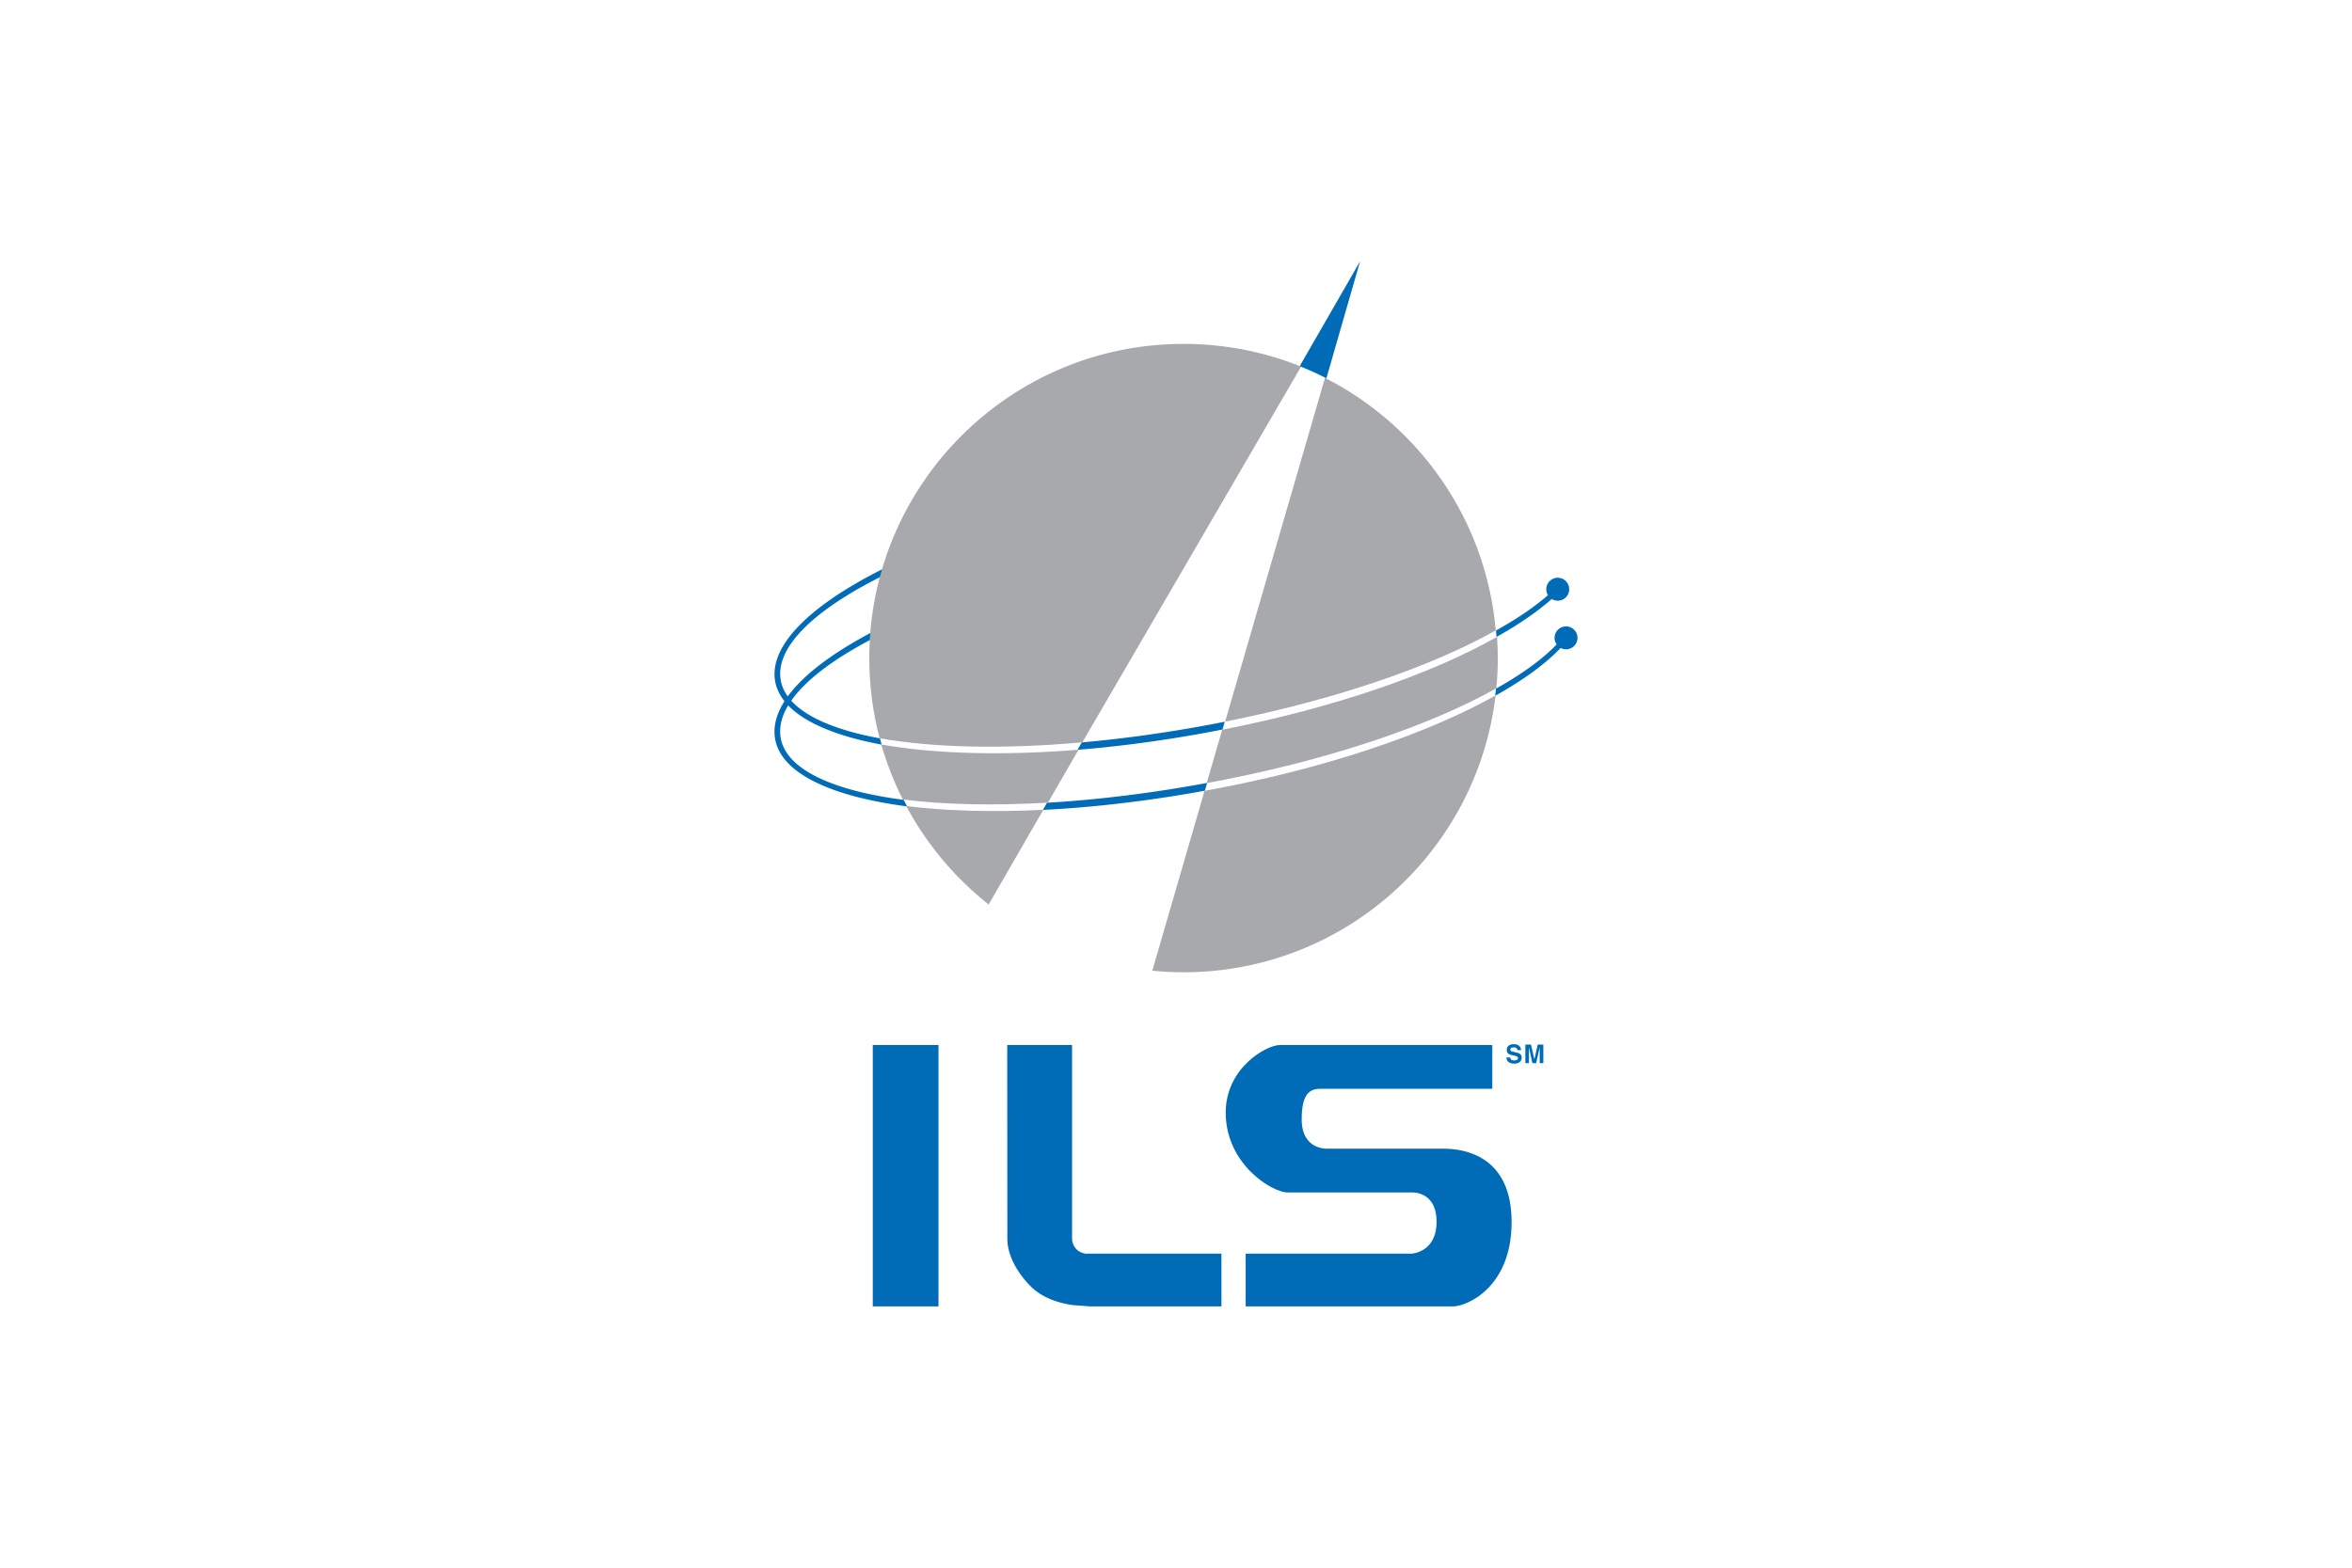
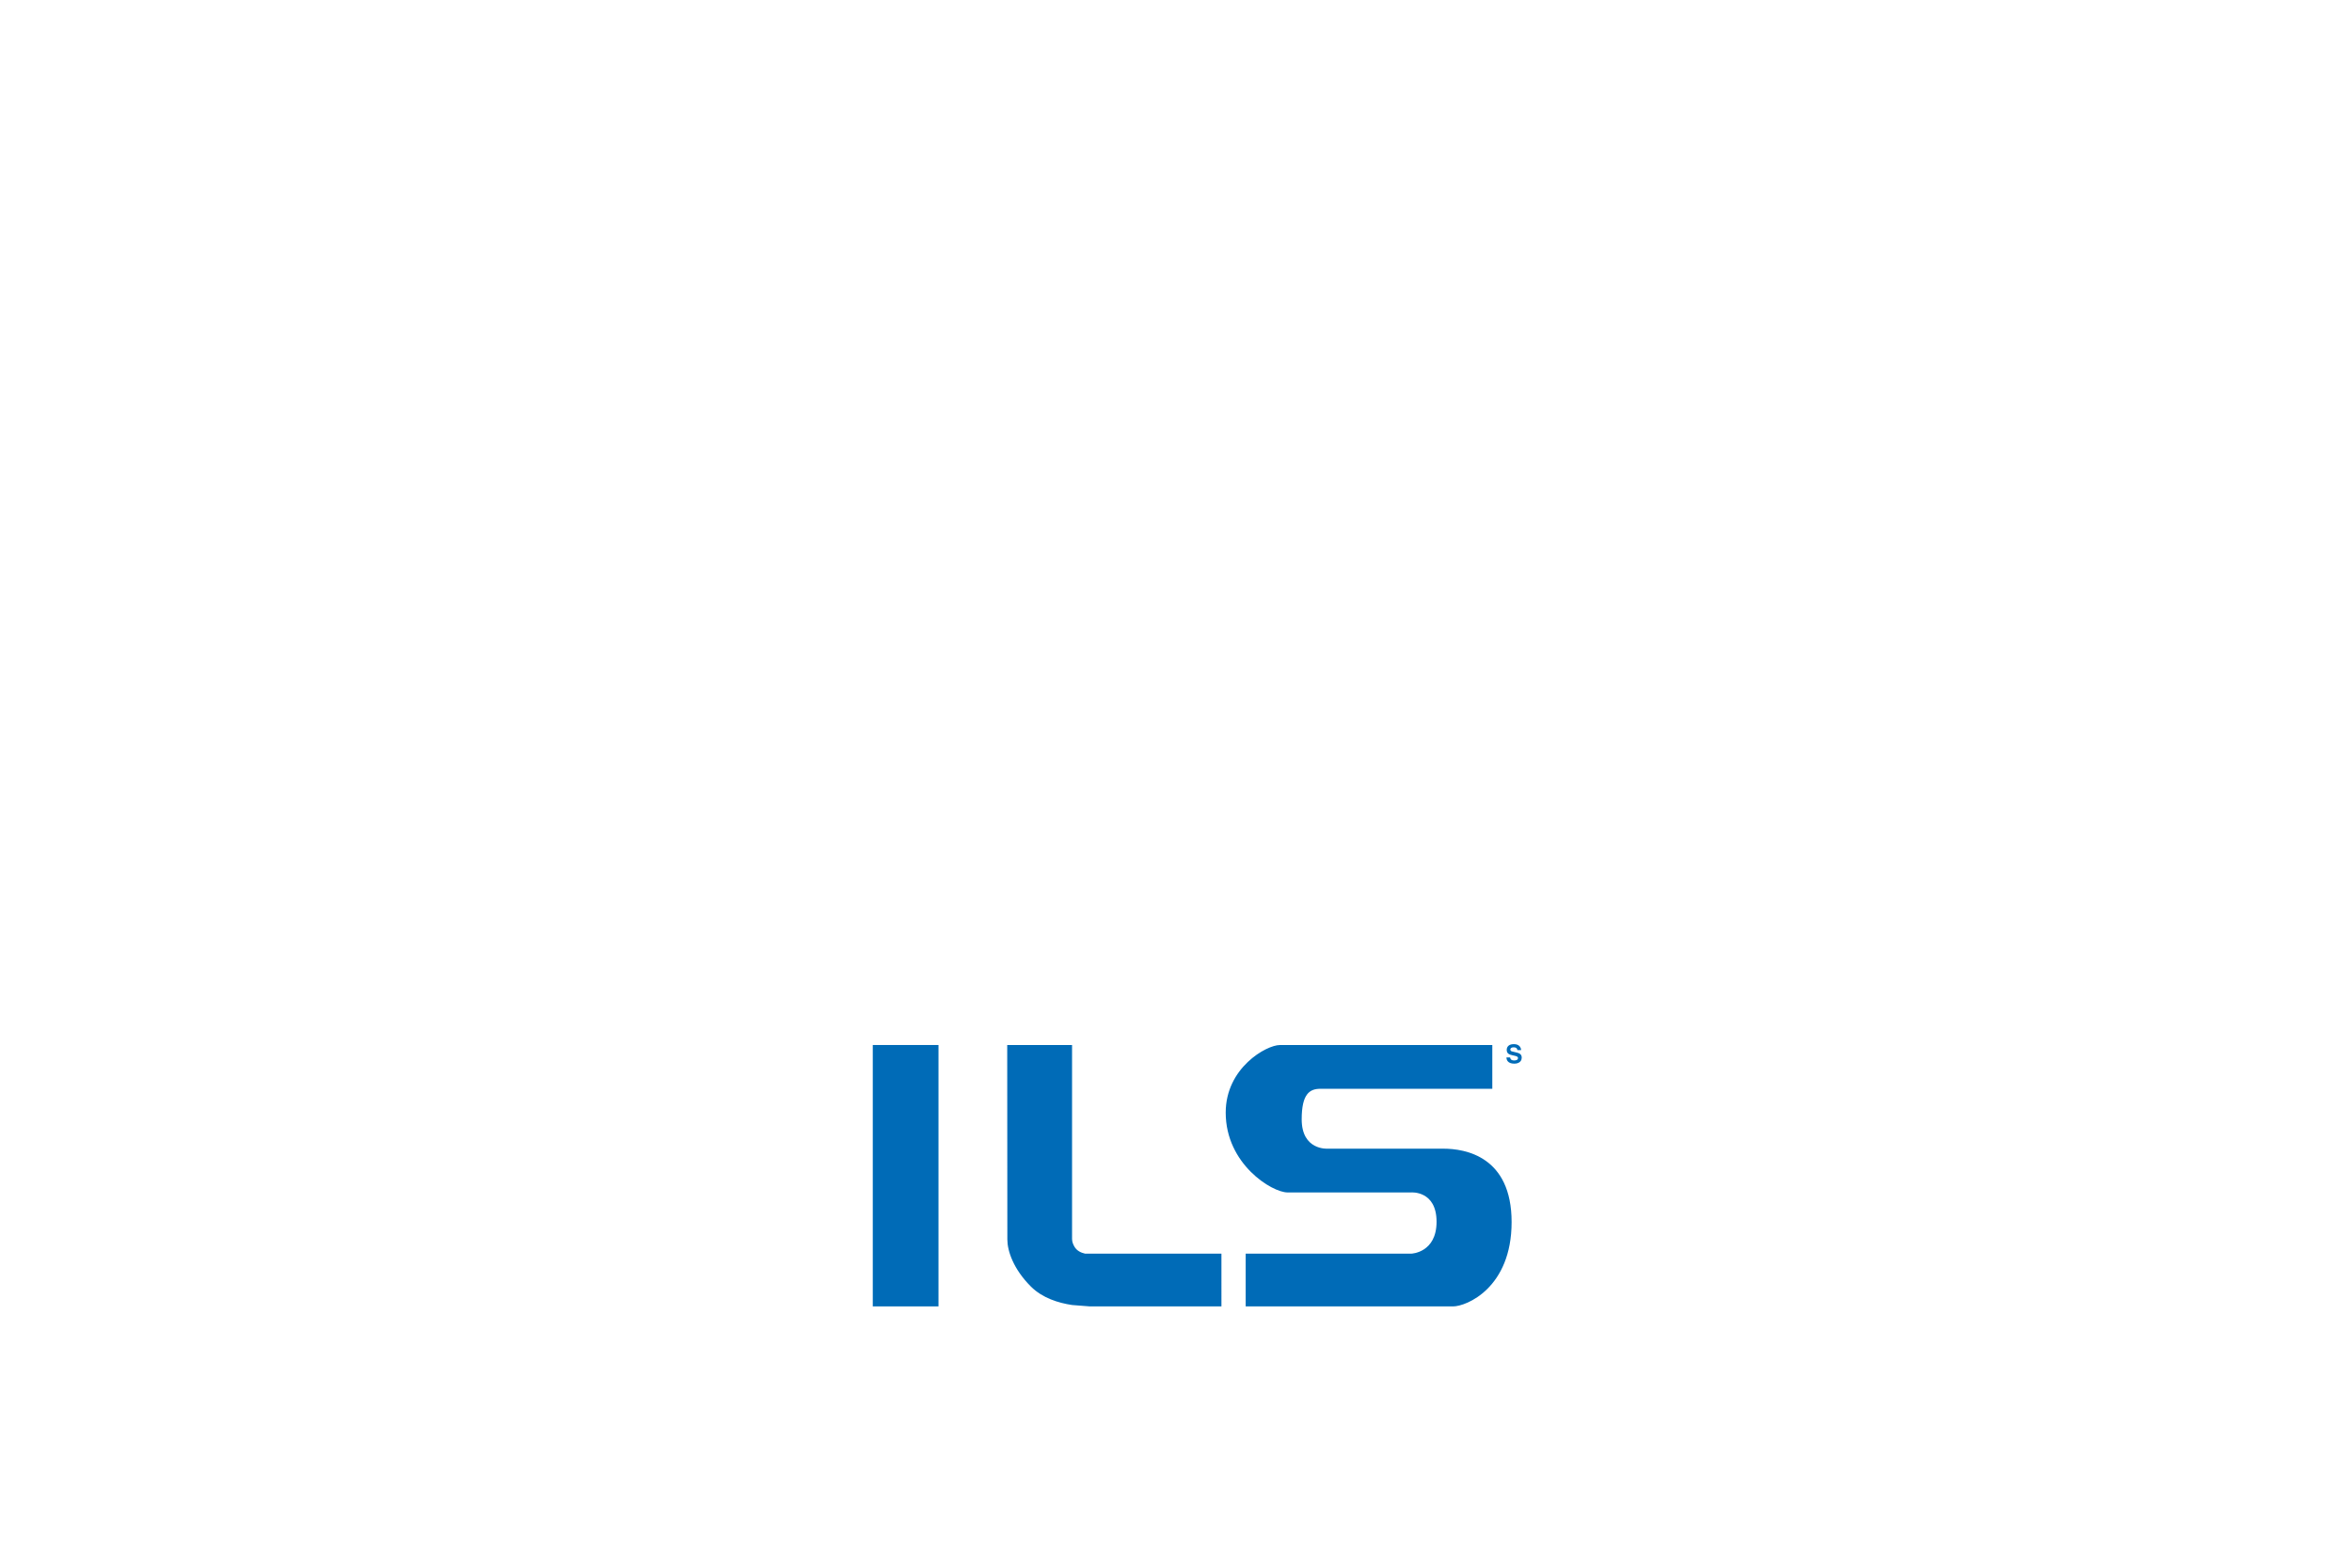
<svg xmlns="http://www.w3.org/2000/svg" height="800" width="1200" viewBox="-7.863 -17.059 68.143 102.354">
  <defs>
    <clipPath id="b" clipPathUnits="userSpaceOnUse">
      <path d="M12 12h630v810H12z" />
    </clipPath>
    <clipPath id="a" clipPathUnits="userSpaceOnUse">
-       <path d="M12 12h630v810H12z" />
-     </clipPath>
+       </clipPath>
  </defs>
  <g clip-path="url(#a)" transform="matrix(1.25 0 0 -1.25 -685.754 392.31)" fill-rule="evenodd">
    <path d="M572.137 289.803c5.797 1.153 10.814 2.895 14.132 4.767-.505 5.77-3.995 10.685-8.918 13.19zm-7.458-1.081l11.424 19.624c-1.897.766-3.969 1.188-6.14 1.188-9.064 0-16.411-7.348-16.411-16.411 0-1.448.188-2.852.54-4.189 2.802-.492 6.412-.585 10.587-.212" fill="#a8a9ad" />
    <path d="M562.883 285.571l1.596 2.764c-3.987-.322-7.549-.215-10.299.273.286-1 .665-1.961 1.125-2.874 2.155-.268 4.734-.328 7.578-.163m23.454 8.662c-3.409-1.933-8.496-3.708-14.355-4.854l-.81-2.788c6.216 1.145 11.619 2.977 15.128 4.954.049.519.075 1.046.075 1.578 0 .373-.013.743-.038 1.11m-23.697-9.037c-2.661-.131-5.089-.06-7.157.197 1.069-1.997 2.54-3.746 4.303-5.143z" fill="#a8a9ad" />
-     <path d="M571.06 286.187l-2.728-9.394c.537-.053 1.081-.082 1.631-.082 8.404 0 15.331 6.316 16.296 14.46-3.587-2.018-8.998-3.856-15.199-4.984" fill="#a8a9ad" />
    <path d="M570.652 286.503c-2.735-.486-5.374-.795-7.818-.937l-.215-.374c2.527.126 5.263.435 8.099.939l.36.066.116.405c-.18-.033-.36-.067-.542-.099m.066 2.647c.431.077.857.157 1.28.241l.117.407c-.482-.096-.97-.189-1.463-.276-2.07-.368-4.085-.634-6.003-.804l-.223-.388c2.006.163 4.119.434 6.292.82m6.706 18.587l1.76 6.111-3.154-5.478c.476-.191.941-.402 1.394-.633m-22.071-22.021c-3.713.481-6.132 1.588-6.424 3.226-.098.552.038 1.125.387 1.708.896-.932 2.6-1.625 4.883-2.048-.031.108-.06.216-.088.326-2.207.405-3.827 1.071-4.634 1.969.73 1.047 2.134 2.122 4.105 3.166.008.123.018.246.03.369-2.039-1.082-3.516-2.207-4.317-3.31-.189.262-.313.542-.366.839-.3 1.69 1.664 3.611 5.179 5.387.033.121.072.26.119.414-3.785-1.903-5.92-4.001-5.59-5.854.066-.372.232-.718.487-1.039-.429-.675-.601-1.34-.487-1.98.318-1.789 2.923-2.998 6.889-3.513-.059.113-.117.226-.173.34m34.283 11.587c-.325.073-.643-.132-.715-.455a.596.596 0 01.072-.44c-.706-.619-1.619-1.239-2.712-1.845.01-.112.018-.224.025-.337 1.162.648 2.134 1.315 2.885 1.983a.591.591 0 01.183-.074c.322-.073.643.13.715.452.072.323-.131.645-.453.716m.433-2.54a.6.6 0 01-.716-.455.595.595 0 01.095-.473c-.739-.772-1.814-1.552-3.17-2.31-.012-.124-.024-.249-.039-.372 1.46.814 2.62 1.659 3.418 2.498a.567.567 0 01.151-.056c.321-.072.642.129.714.452a.599.599 0 01-.453.716" fill="#006bb7" />
  </g>
  <path d="M10.704 68.235H6.415V51.169h4.289z" fill="#006bb7" />
  <g clip-path="url(#b)" transform="matrix(1.25 0 0 -1.25 -685.754 392.31)" fill="#006bb7">
    <path d="M583.532 267.498h-6.055s-1.343-.092-1.343 1.532c0 1.335.418 1.596.979 1.596h8.975v2.285h-11.098c-.689 0-2.824-1.184-2.824-3.53 0-2.69 2.421-4.169 3.228-4.169h6.456s1.327.111 1.327-1.532c0-1.615-1.307-1.664-1.307-1.664h-8.661v-2.757h10.826c.707 0 3.061.975 3.061 4.406 0 3.429-2.42 3.833-3.564 3.833m-11.589-5.482h-7.126c-.213.048-.425.151-.546.356-.055.094-.129.236-.129.407v10.132h-3.386l.007-10.155c0-.595.312-1.543 1.23-2.46.6-.599 1.436-.857 2.149-.964l.934-.073h6.867zm15.077 10.247c.002-.054.03-.156.207-.156.096 0 .202.022.202.124 0 .077-.073.096-.176.121l-.103.023c-.158.037-.309.073-.309.286 0 .107.057.298.373.298.296 0 .375-.194.378-.312h-.195c-.004.043-.02.145-.199.145-.078 0-.168-.028-.168-.117 0-.075.062-.091.102-.101l.236-.057c.132-.033.256-.087.256-.262 0-.291-.297-.316-.383-.316-.354 0-.414.204-.414.324z" />
  </g>
-   <path d="M49.821 51.142l-.216.956h-.004l-.221-.956h-.367v1.211h.234v-1.012h.005l.22 1.012h.247l.226-1.012h.005v1.012h.236v-1.211z" fill="#006bb7" />
</svg>